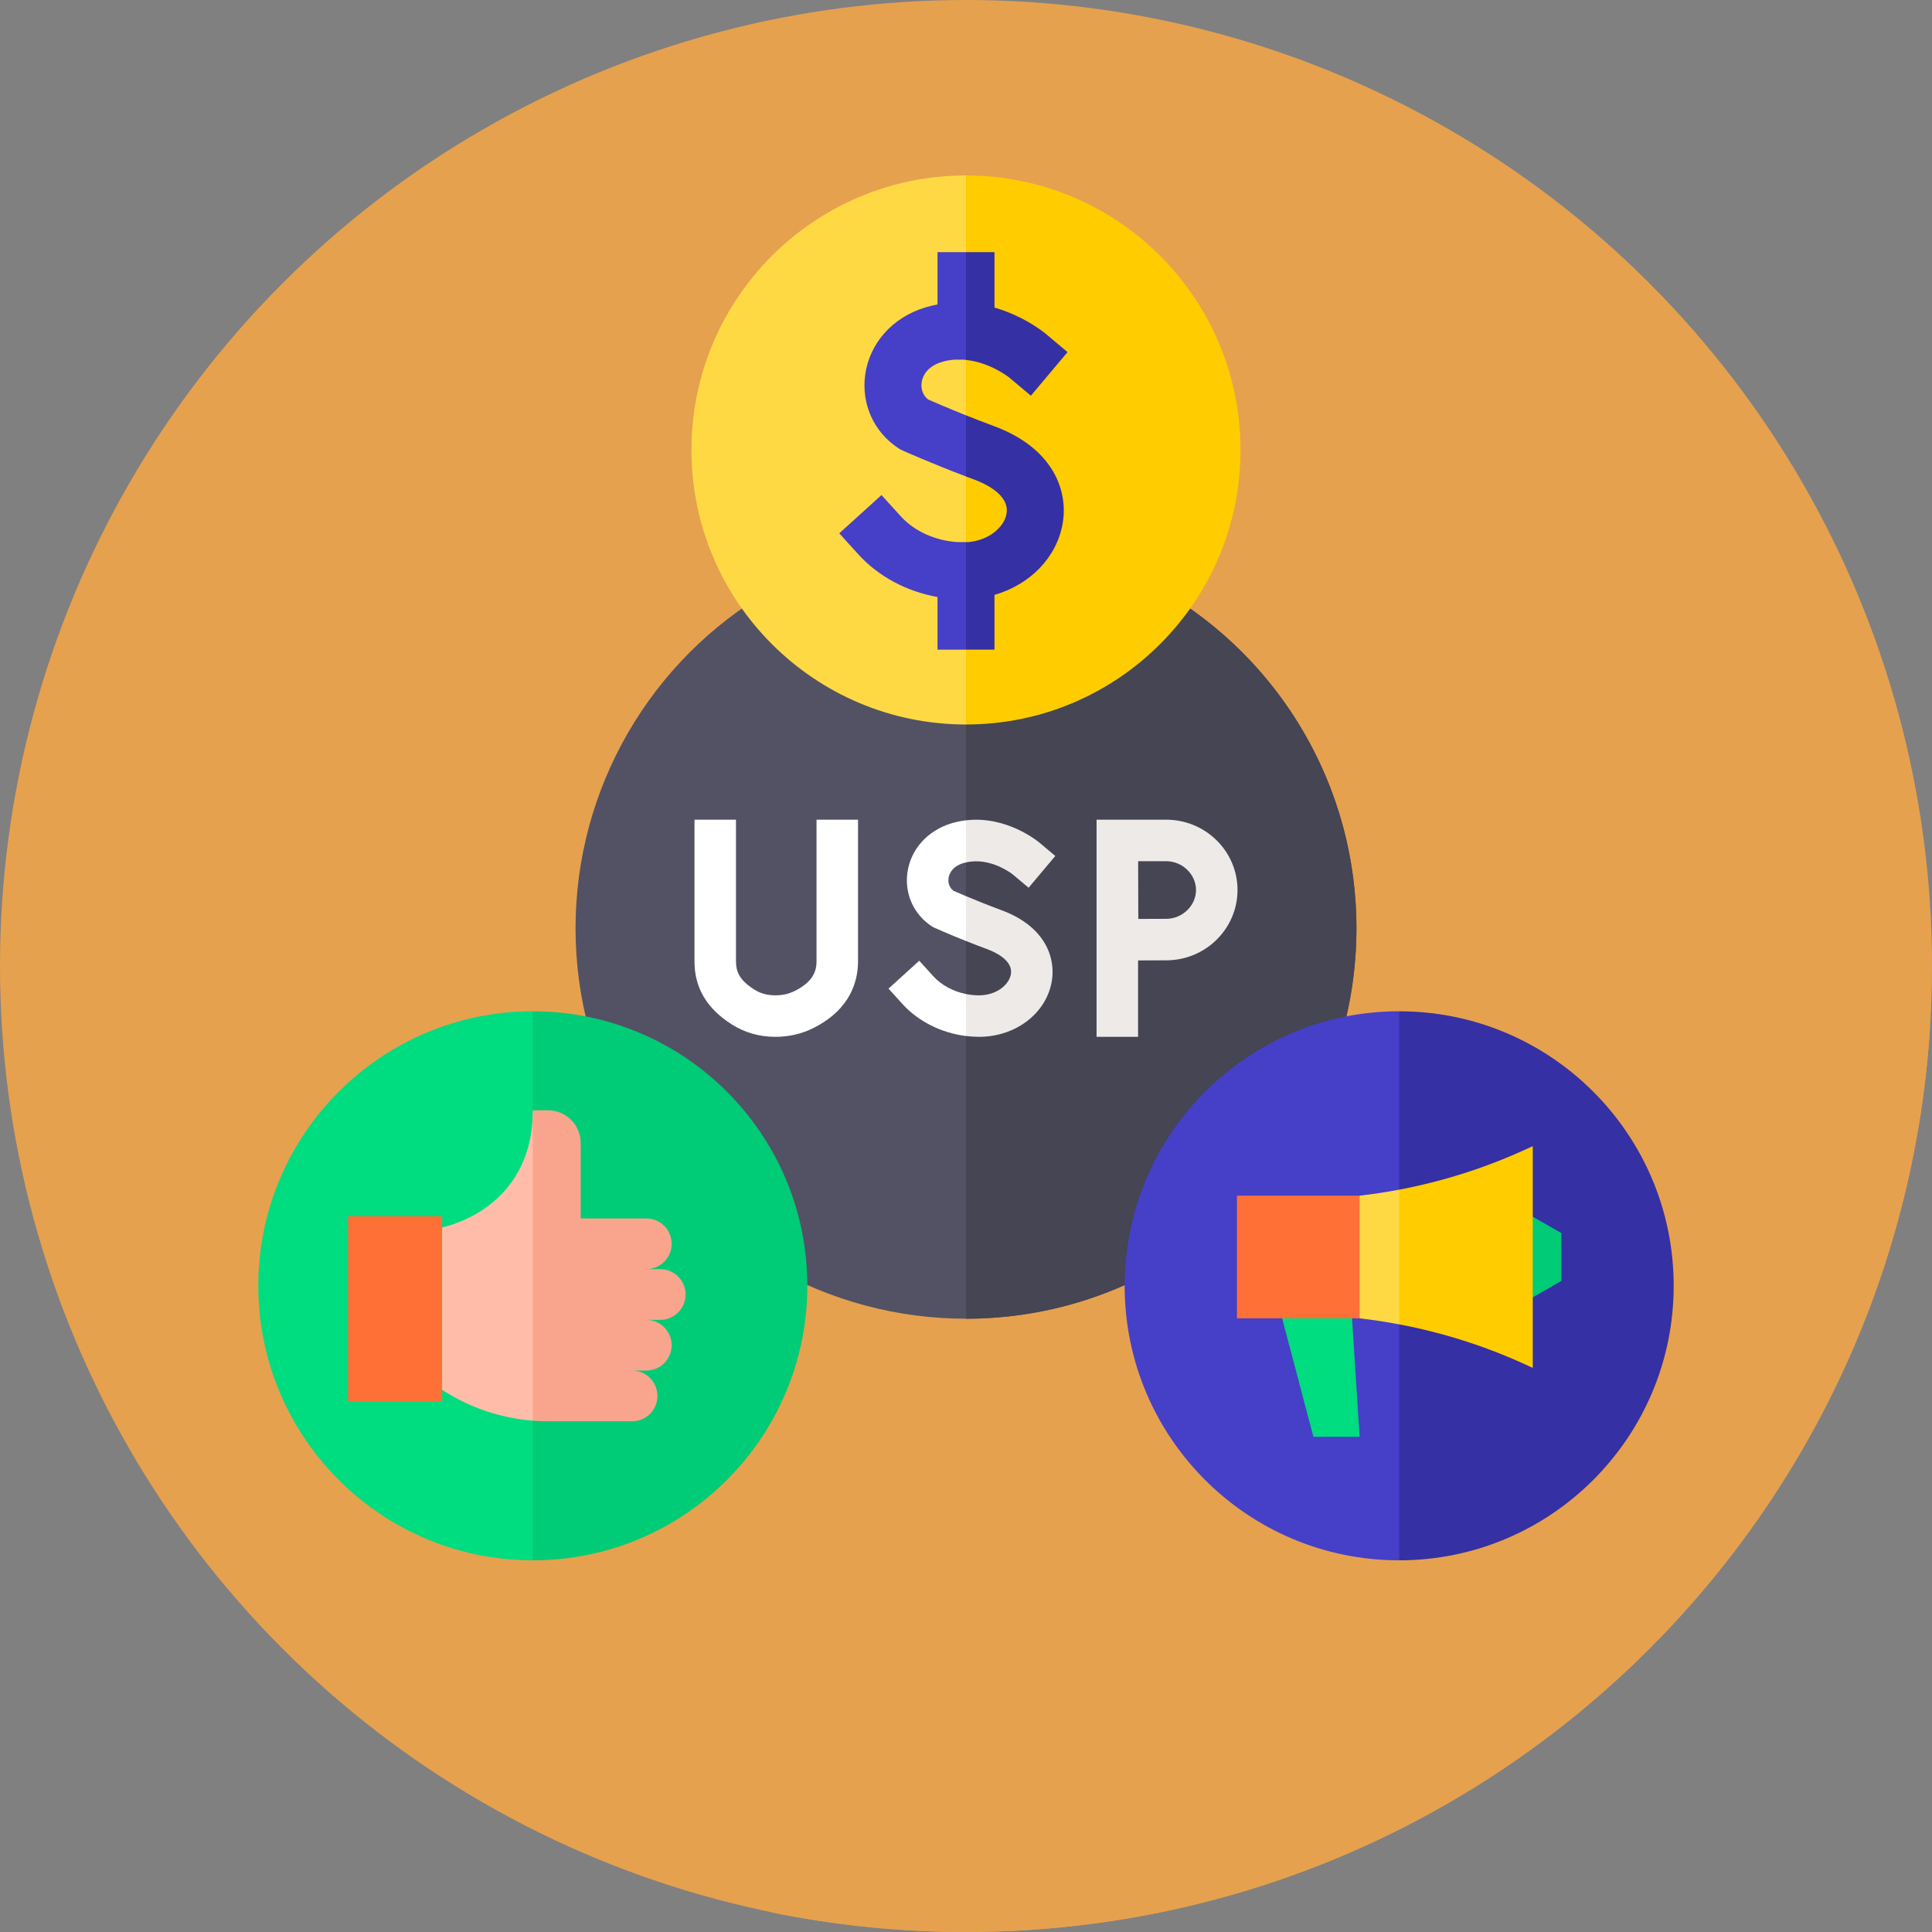
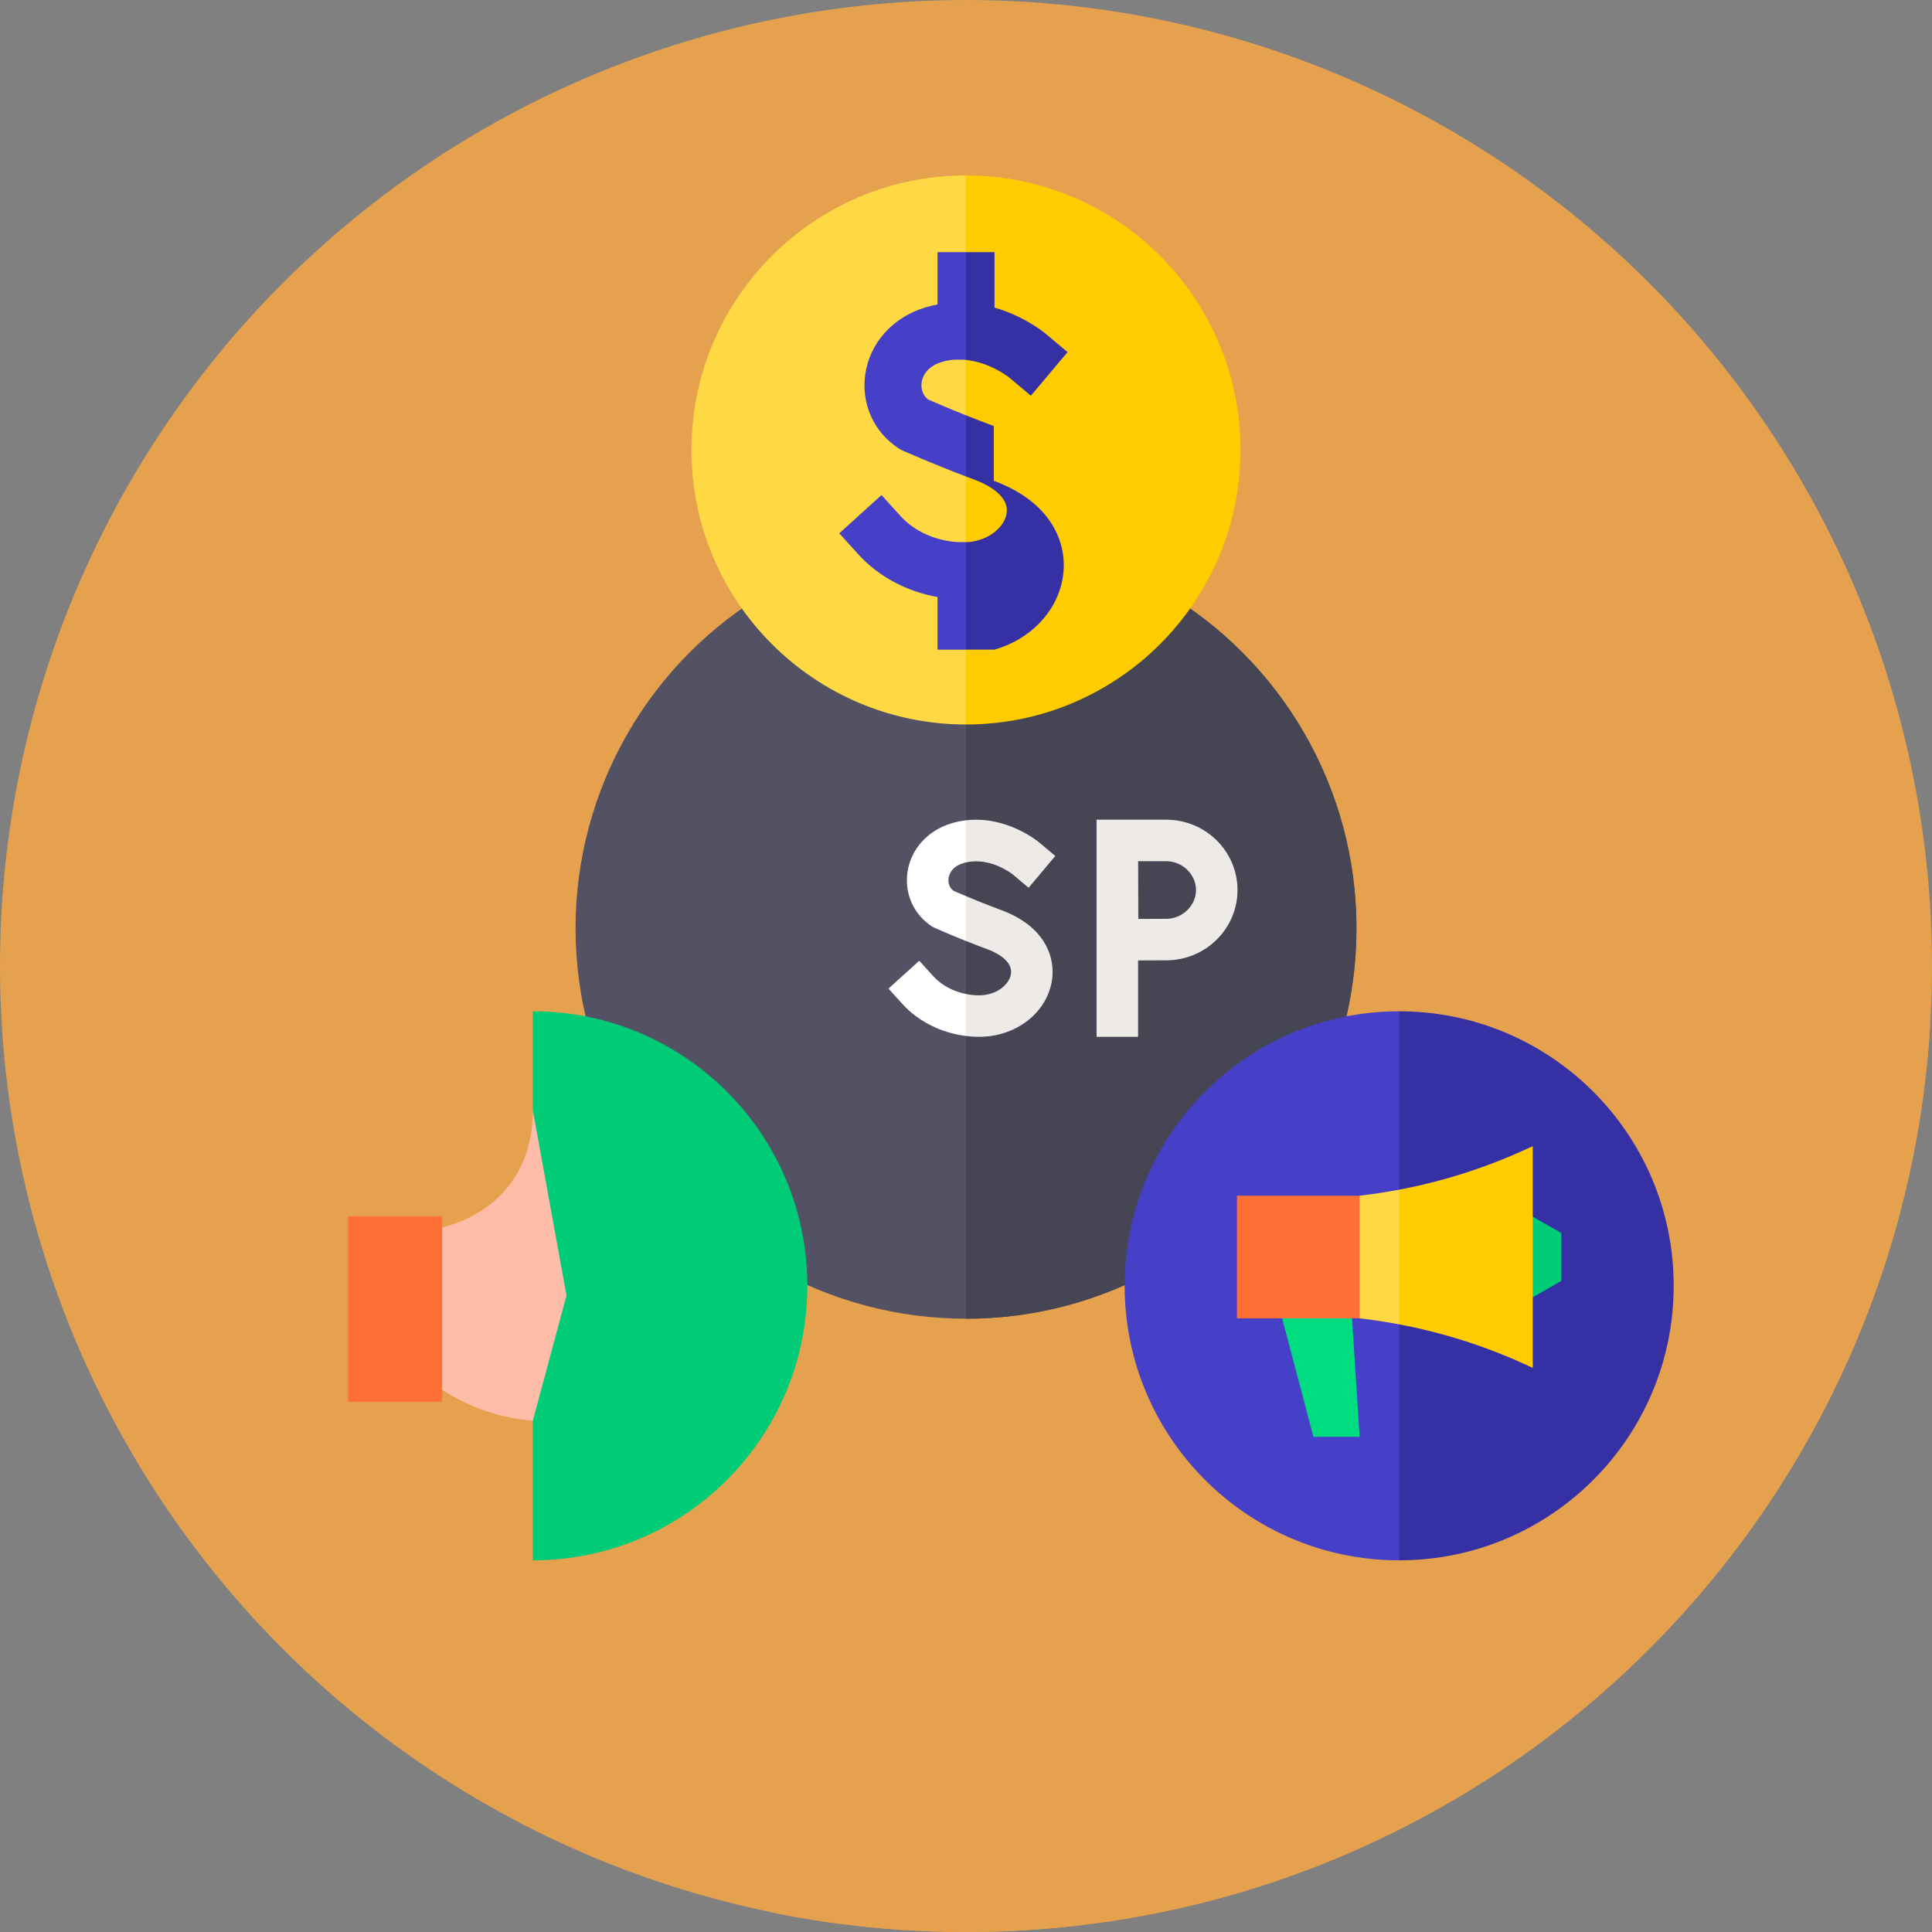
<svg xmlns="http://www.w3.org/2000/svg" width="512" height="512" x="0" y="0" viewBox="0 0 512 512" style="enable-background:new 0 0 512 512" xml:space="preserve" class="">
  <rect x="0" y="0" width="512" height="512" fill="#808080" stroke="none" />
  <g>
    <g>
      <g>
        <g>
          <g>
            <g>
              <g>
                <g>
                  <g>
                    <g>
                      <g>
                        <g>
                          <g>
                            <g>
                              <g>
                                <g>
                                  <circle cx="256" cy="256" fill="#e6a14e" r="256" data-original="#b2d7f3" style="" class="" />
                                </g>
                              </g>
                            </g>
                          </g>
                        </g>
                      </g>
                    </g>
                  </g>
                </g>
              </g>
            </g>
          </g>
        </g>
      </g>
      <path d="m92.917 395.348 111.44 111.44c16.681 3.417 33.952 5.212 51.643 5.212 136.044 0 247.283-106.125 255.494-240.102l-205.45-205.45z" fill="#e6a14e" data-original="#95c7ee" style="" class="" />
      <g>
        <circle cx="256" cy="246" fill="#525264" r="103.475" data-original="#525264" style="" class="" />
        <path d="m359.475 246c0 57.148-46.327 103.475-103.475 103.475v-206.95c57.148 0 103.475 46.327 103.475 103.475z" fill="#454553" data-original="#454553" style="" class="" />
      </g>
      <g>
-         <path d="m177.58 345.228-36.375 68.274c-40.179 0-72.75-32.571-72.75-72.75s32.571-72.75 72.75-72.75z" fill="#00dc80" data-original="#00dc80" style="" />
        <path d="m213.954 340.752c0 40.179-32.571 72.75-72.75 72.75v-145.499c40.179 0 72.75 32.571 72.75 72.749z" fill="#00cb76" data-original="#00cb76" style="" />
        <path d="m92.245 322.319h24.929v49.192h-24.929z" fill="#ff7037" data-original="#ff7037" style="" class="" />
        <path d="m141.205 294.232c0 26.593-24.031 31.027-24.031 31.027v43.054c7.216 4.71 15.483 7.511 24.031 8.181l8.922-33.175z" fill="#ffbda9" data-original="#ffbda9" style="" />
-         <path d="m145.215 376.656h22.296c3.711 0 6.72-3.008 6.72-6.72 0-3.711-3.009-6.72-6.72-6.72h3.766c3.711 0 6.72-3.009 6.72-6.72 0-3.711-3.009-6.72-6.72-6.72h3.691c3.711 0 6.72-3.009 6.72-6.72s-3.008-6.72-6.72-6.72h-3.691c3.711 0 6.72-3.008 6.72-6.72 0-3.711-3.009-6.72-6.72-6.72h-17.379v-19.961c0-4.808-3.898-8.706-8.706-8.706h-3.987v82.263c1.331.107 2.668.164 4.01.164z" fill="#f9a58d" data-original="#f9a58d" style="" class="" />
      </g>
      <g>
        <path d="m392.505 340.752-21.71 72.75c-40.179 0-72.75-32.571-72.75-72.75s32.571-72.75 72.75-72.75z" fill="#463fc7" data-original="#463fc7" style="" class="" />
        <path d="m360.313 380.781h-12.242l-13.127-49.738h22.191z" fill="#00dc80" data-original="#00dc80" style="" />
        <path d="m360.313 349.376h-32.507v-32.507h32.507l7.34 16.253z" fill="#ff7037" data-original="#ff7037" style="" class="" />
        <path d="m443.545 340.752c0 40.179-32.571 72.75-72.75 72.75v-145.499c40.179 0 72.75 32.571 72.75 72.749z" fill="#3530a3" data-original="#3530a3" style="" />
        <path d="m404.834 321.66 8.95 5.121v12.682l-8.95 5.121z" fill="#00cb76" data-original="#00cb76" style="" />
        <g>
          <path d="m370.795 315.274c-3.467.656-6.96 1.192-10.474 1.594l-.008.001v32.507c3.517.402 7.012.938 10.482 1.595l10.873-17.848z" fill="#ffd944" data-original="#ffd944" style="" />
          <path d="m370.795 315.274v35.696c11.523 2.18 22.754 5.744 33.442 10.636l1.959.897v-58.761l-1.953.894c-10.689 4.893-21.922 8.458-33.448 10.638z" fill="#ffcc00" data-original="#ffcc00" style="" class="" />
        </g>
      </g>
      <path d="m302.206 119.248-46.206 72.749c-40.178 0-72.75-32.571-72.75-72.75s32.571-72.75 72.75-72.75z" fill="#ffd944" data-original="#ffd944" style="" />
      <path d="m328.75 119.248c0 40.179-32.571 72.75-72.75 72.75v-145.5c40.179 0 72.75 32.571 72.75 72.75z" fill="#ffcc00" data-original="#ffcc00" style="" class="" />
      <g>
        <g>
          <g>
-             <path d="m205.458 274.771c-.013 0-.026 0-.04 0-4.21-.005-8.09-1.121-11.531-3.317-6.623-4.231-9.841-9.693-9.841-16.698v-37.528h11v37.528c0 2.632.81 4.902 4.763 7.428 1.669 1.066 3.509 1.586 5.624 1.588h.023c1.925 0 3.621-.383 5.187-1.172 5.091-2.563 5.744-5.557 5.744-7.878v-37.494h11v37.494c0 5.366-2.047 12.793-11.798 17.703-3.093 1.557-6.502 2.346-10.131 2.346z" fill="#ffffff" data-original="#ffffff" style="" />
-           </g>
+             </g>
        </g>
        <path d="m309.062 217.228h-7.46-5.5-5.5v57.545h11v-20.248c2.69-.014 5.731-.028 7.46-.028 10.417 0 18.892-8.359 18.892-18.635s-8.475-18.634-18.892-18.634zm0 26.269c-1.717 0-7.4.027-7.4.027l-.043-15.297h7.444c4.278 0 7.892 3.496 7.892 7.635s-3.615 7.635-7.893 7.635z" fill="#eeeae7" data-original="#eeeae7" style="" class="" />
      </g>
      <path d="m247.305 258.68-3.693-4.075-8.151 7.387 3.694 4.075c4.205 4.639 10.327 7.679 16.846 8.484l3.164-5.514-3.165-5.607c-3.413-.681-6.521-2.352-8.695-4.75zm7.997-29.954c.234-.071.465-.114.698-.168l3.164-5.79-3.164-5.377c-1.261.15-2.552.404-3.871.802-6.306 1.9-10.767 6.866-11.641 12.959-.819 5.71 1.656 11.201 6.458 14.332.243.158.498.297.763.415.196.087 3.648 1.624 8.291 3.478l3.164-5.852-3.164-6.036c-1.543-.647-2.722-1.159-3.335-1.428-1.428-1.119-1.381-2.694-1.288-3.348.126-.881.762-3.035 3.925-3.987z" fill="#ffffff" data-original="#ffffff" style="" />
      <path d="m265.395 241.207c-3.545-1.308-6.935-2.687-9.395-3.718v11.887c1.733.693 3.627 1.428 5.587 2.151 2.116.78 6.965 2.994 6.305 6.69-.487 2.73-3.779 5.555-8.443 5.555-1.168 0-2.325-.118-3.449-.343v11.121c1.141.141 2.292.222 3.449.222 9.654 0 17.76-6.149 19.272-14.621 1.136-6.362-1.768-14.68-13.326-18.944zm3.005-9.465 4.188 3.52 7.078-8.42-4.21-3.539c-.388-.327-8.714-7.186-19.456-5.912v11.167c6.414-1.5 12.167 2.998 12.4 3.184z" fill="#eeeae7" data-original="#eeeae7" style="" class="" />
      <g>
        <path d="m249.582 95.926c1.104-.333 2.198-.523 3.268-.609h2.506c.218.015.431.044.646.066l5.033-9.538-5.033-19.027h-7.549v13.864c-1.061.2-2.137.458-3.225.786-8.628 2.599-14.73 9.394-15.927 17.731-1.122 7.814 2.265 15.33 8.837 19.615.334.217.684.409 1.048.571.34.152 7.876 3.505 16.816 6.887l5.033-6.806-5.033-9.397c-4.736-1.895-8.546-3.543-10.014-4.186-1.933-1.518-1.869-3.653-1.742-4.538.172-1.198 1.036-4.123 5.336-5.419zm-10.907 40.862-5.07-5.594-11.188 10.139 5.069 5.594c5.302 5.851 12.836 9.839 20.967 11.29v13.946h7.549l5.033-18.523-5.033-9.975h-2.138c-5.928-.342-11.531-2.84-15.189-6.877z" fill="#463fc7" data-original="#463fc7" style="" class="" />
-         <path d="m273.191 104.872 9.716-11.558-5.78-4.857c-.358-.302-5.658-4.665-13.575-6.942v-14.697h-7.55v28.565c6.306.661 11.193 4.459 11.441 4.658zm-9.82 8.036c-2.569-.948-5.076-1.922-7.369-2.839v16.203c.708.268 1.422.535 2.145.802 2.881 1.063 9.488 4.078 8.591 9.101-.614 3.438-4.503 6.979-10.115 7.489h-.621v28.498h7.55v-14.515c9.318-2.687 16.434-9.775 18.049-18.819 1.556-8.706-2.417-20.087-18.23-25.92z" fill="#3530a3" data-original="#3530a3" style="" />
+         <path d="m273.191 104.872 9.716-11.558-5.78-4.857c-.358-.302-5.658-4.665-13.575-6.942v-14.697h-7.55v28.565c6.306.661 11.193 4.459 11.441 4.658zm-9.82 8.036c-2.569-.948-5.076-1.922-7.369-2.839v16.203c.708.268 1.422.535 2.145.802 2.881 1.063 9.488 4.078 8.591 9.101-.614 3.438-4.503 6.979-10.115 7.489h-.621v28.498h7.55c9.318-2.687 16.434-9.775 18.049-18.819 1.556-8.706-2.417-20.087-18.23-25.92z" fill="#3530a3" data-original="#3530a3" style="" />
      </g>
    </g>
  </g>
</svg>